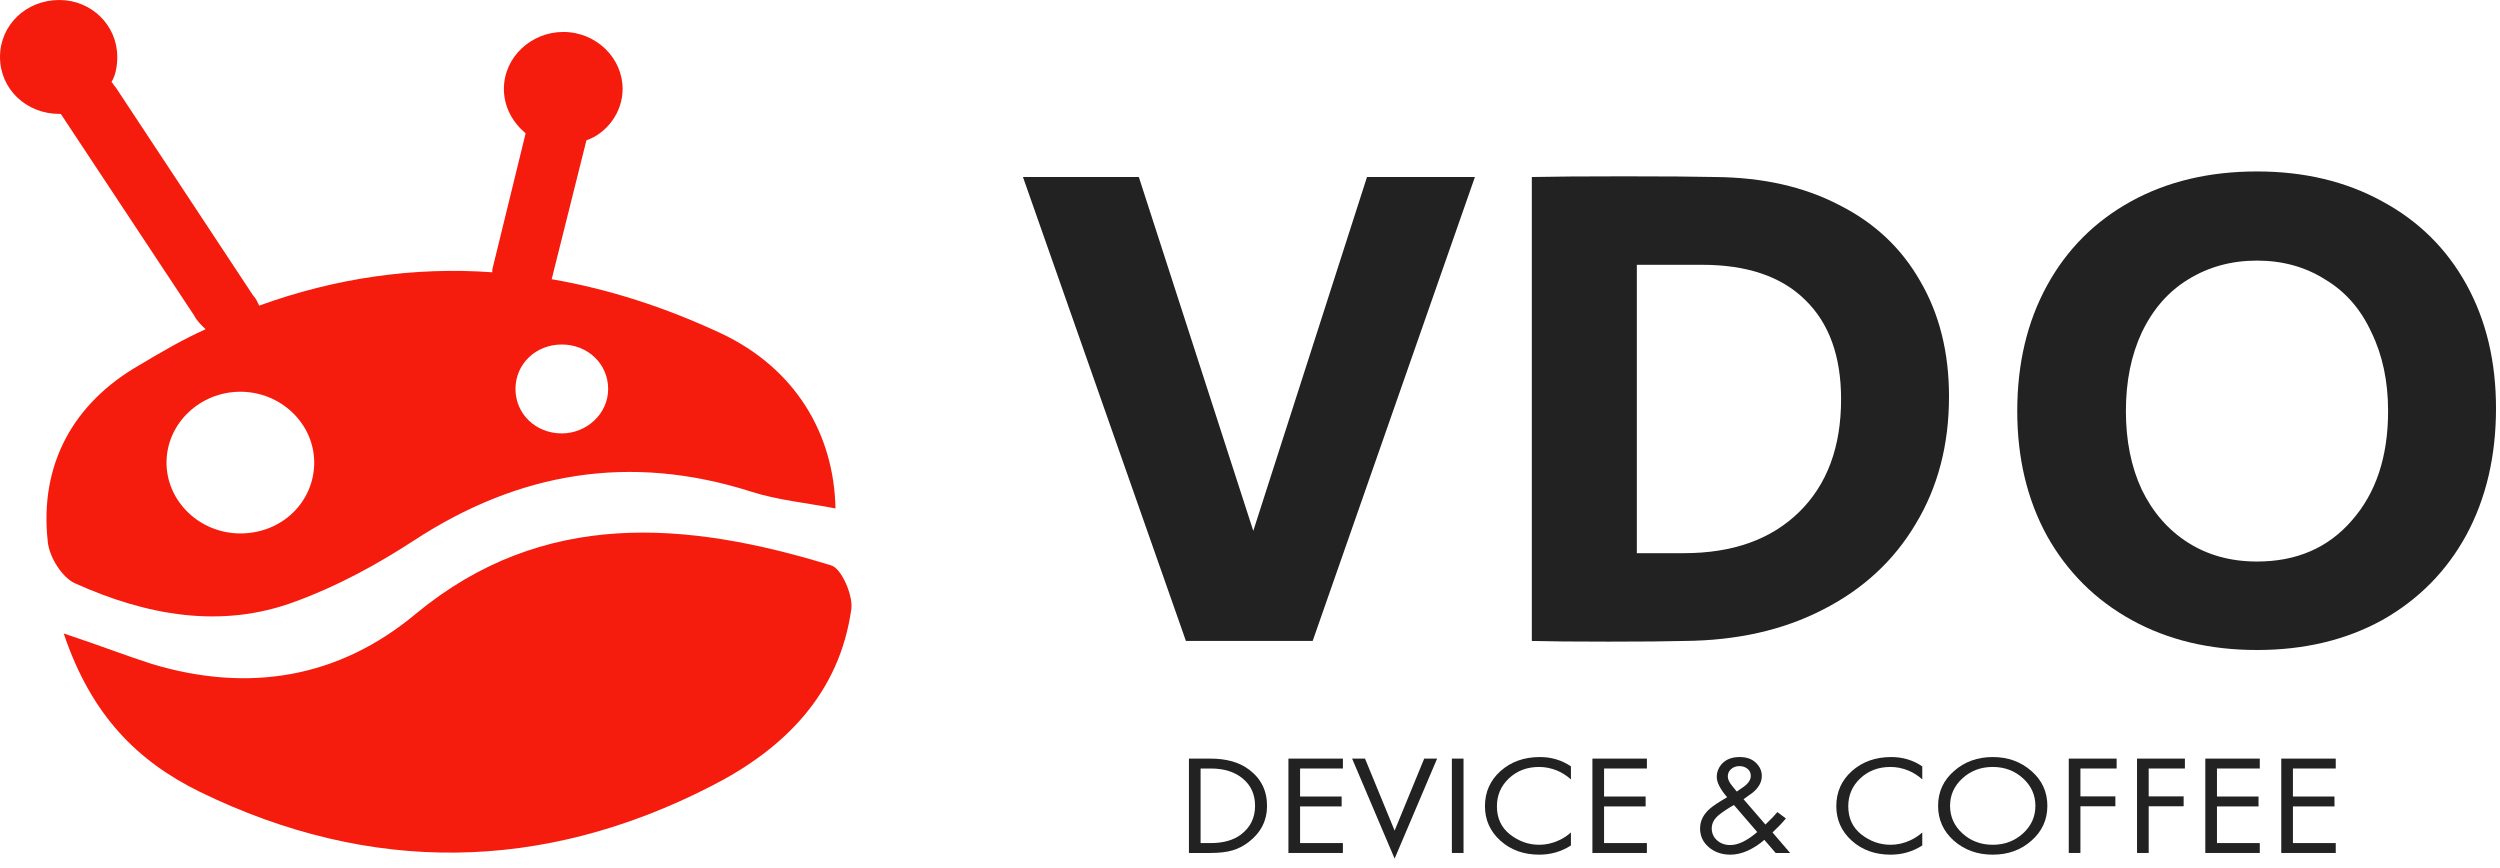
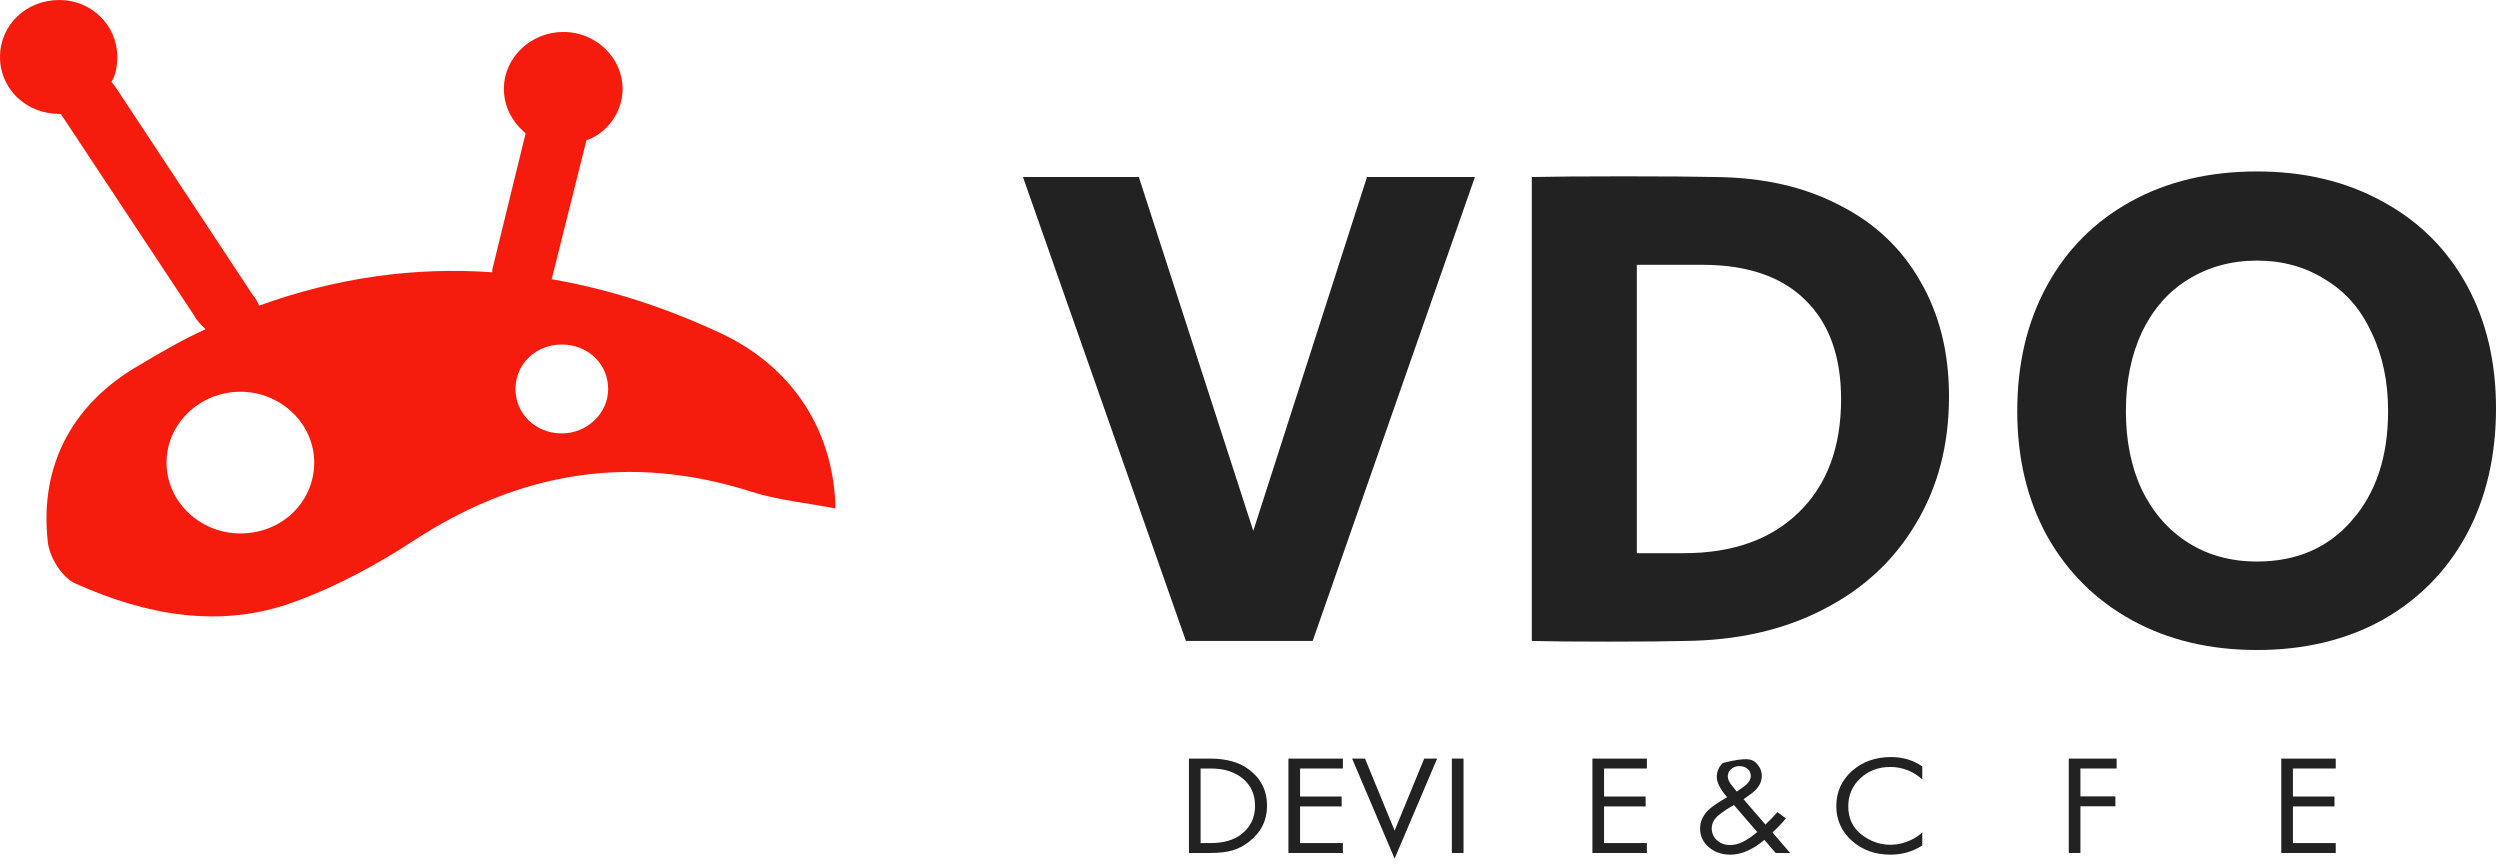
<svg xmlns="http://www.w3.org/2000/svg" width="219" height="76" viewBox="0 0 219 76" fill="none">
-   <path d="M5.581 55.491C8.878 56.586 11.035 57.438 13.318 58.168C21.816 60.724 29.681 59.385 36.403 53.787C47.565 44.539 60.123 45.634 72.807 49.528C73.695 49.772 74.71 52.084 74.583 53.301C73.568 60.724 68.748 65.591 62.279 68.877C47.565 76.421 32.471 76.665 17.504 69.364C12.05 66.686 7.991 62.671 5.581 55.491Z" fill="#F61C0D" />
  <path d="M63.167 29.205C58.22 26.893 53.274 25.311 48.327 24.459L51.371 12.291C53.147 11.682 54.542 9.857 54.542 7.788C54.542 5.111 52.259 2.799 49.342 2.799C46.551 2.799 44.141 4.989 44.141 7.788C44.141 9.37 44.902 10.709 46.044 11.682L43.126 23.608C43.126 23.729 43.126 23.851 43.126 23.851C36.277 23.364 29.427 24.338 22.705 26.772C22.578 26.528 22.451 26.163 22.197 25.92L10.147 7.666C10.021 7.545 9.894 7.301 9.767 7.18C10.147 6.571 10.274 5.719 10.274 4.989C10.274 2.19 7.991 0 5.201 0C2.283 0 0 2.19 0 4.989C0 7.788 2.283 9.979 5.201 9.979H5.327L16.997 27.623C17.25 28.11 17.631 28.475 18.012 28.84C16.109 29.692 14.206 30.787 12.177 32.004C6.469 35.29 3.425 40.644 4.186 47.459C4.313 48.797 5.454 50.623 6.596 51.109C12.811 53.908 19.407 55.125 25.876 52.691C29.554 51.353 33.106 49.406 36.277 47.337C45.409 41.374 55.176 39.671 65.831 43.078C68.114 43.808 70.651 44.051 73.188 44.538C73.061 37.967 69.636 32.248 63.167 29.205ZM21.056 46.729C17.504 46.729 14.587 43.93 14.587 40.523C14.587 37.115 17.504 34.316 21.056 34.316C24.607 34.316 27.525 37.115 27.525 40.523C27.525 43.93 24.734 46.729 21.056 46.729ZM49.215 37.967C46.931 37.967 45.156 36.263 45.156 34.073C45.156 31.883 46.931 30.179 49.215 30.179C51.498 30.179 53.274 31.883 53.274 34.073C53.274 36.263 51.371 37.967 49.215 37.967Z" fill="#F61C0D" />
  <path d="M89.611 15.507H99.762L109.787 46.505L119.749 15.507H129.202L114.99 56.147H103.886L89.611 15.507Z" fill="#222222" />
  <path d="M140.912 56.208C137.909 56.208 135.667 56.187 134.187 56.147V15.507C136.005 15.467 138.691 15.446 142.245 15.446C145.84 15.446 148.526 15.467 150.303 15.507C154.448 15.548 158.043 16.362 161.089 17.948C164.177 19.494 166.545 21.711 168.195 24.599C169.887 27.488 170.733 30.864 170.733 34.729C170.733 38.959 169.76 42.682 167.814 45.895C165.911 49.109 163.204 51.611 159.693 53.401C156.224 55.191 152.185 56.106 147.574 56.147C146.094 56.187 143.873 56.208 140.912 56.208ZM147.511 48.458C151.783 48.458 155.146 47.258 157.599 44.858C160.052 42.458 161.279 39.163 161.279 34.973C161.279 31.189 160.222 28.281 158.107 26.247C156.034 24.213 153.031 23.196 149.097 23.196H143.387V48.458H147.511Z" fill="#222222" />
  <path d="M197.712 56.94C193.567 56.94 189.908 56.065 186.736 54.316C183.563 52.567 181.089 50.105 179.312 46.932C177.578 43.759 176.711 40.118 176.711 36.01C176.711 31.86 177.578 28.199 179.312 25.026C181.047 21.853 183.5 19.392 186.672 17.643C189.845 15.894 193.525 15.019 197.712 15.019C201.858 15.019 205.517 15.894 208.689 17.643C211.861 19.351 214.315 21.772 216.049 24.904C217.783 28.037 218.65 31.657 218.65 35.766C218.65 39.956 217.783 43.658 216.049 46.871C214.315 50.044 211.861 52.526 208.689 54.316C205.517 56.065 201.858 56.94 197.712 56.94ZM197.712 49.19C201.181 49.19 203.952 47.99 206.024 45.59C208.139 43.19 209.197 39.996 209.197 36.01C209.197 33.406 208.71 31.108 207.737 29.115C206.807 27.081 205.453 25.535 203.677 24.477C201.942 23.379 199.954 22.829 197.712 22.829C195.471 22.829 193.461 23.379 191.685 24.477C189.951 25.535 188.597 27.081 187.624 29.115C186.694 31.108 186.228 33.406 186.228 36.01C186.228 38.613 186.694 40.912 187.624 42.905C188.597 44.898 189.951 46.444 191.685 47.543C193.419 48.641 195.428 49.19 197.712 49.19Z" fill="#222222" />
  <path d="M104.151 74.72V66.454H106.027C107.443 66.454 108.574 66.776 109.42 67.42C110.468 68.205 110.992 69.263 110.992 70.593C110.992 71.882 110.454 72.94 109.379 73.766C108.937 74.105 108.464 74.349 107.958 74.497C107.452 74.646 106.804 74.72 106.013 74.72H104.151ZM105.172 67.321V73.853H106.068C107.162 73.853 108.041 73.605 108.703 73.109C109.53 72.481 109.944 71.642 109.944 70.593C109.944 69.602 109.59 68.808 108.882 68.214C108.174 67.619 107.236 67.321 106.068 67.321H105.172Z" fill="#222222" />
  <path d="M117.638 66.454V67.321H113.887V69.775H117.528V70.643H113.887V73.853H117.638V74.72H112.866V66.454H117.638Z" fill="#222222" />
  <path d="M118.444 66.454H119.575L122.168 72.762L124.761 66.454H125.892L122.168 75.216L118.444 66.454Z" fill="#222222" />
  <path d="M127.184 66.454H128.205V74.72H127.184V66.454Z" fill="#222222" />
-   <path d="M137.613 67.135V68.276C137.245 67.945 136.845 67.689 136.413 67.507C135.889 67.292 135.36 67.185 134.827 67.185C133.769 67.185 132.886 67.52 132.178 68.189C131.479 68.85 131.13 69.664 131.13 70.63C131.13 71.671 131.512 72.494 132.275 73.097C133.047 73.7 133.902 74.002 134.84 74.002C135.429 74.002 135.999 73.874 136.551 73.617C136.937 73.444 137.291 73.213 137.613 72.923V74.064C136.776 74.601 135.852 74.869 134.84 74.869C133.479 74.869 132.344 74.46 131.433 73.642C130.532 72.824 130.082 71.816 130.082 70.618C130.082 69.387 130.537 68.362 131.447 67.544C132.367 66.726 133.516 66.317 134.895 66.317C135.907 66.317 136.813 66.59 137.613 67.135Z" fill="#222222" />
  <path d="M144.268 66.454V67.321H140.516V69.775H144.157V70.643H140.516V73.853H144.268V74.72H139.495V66.454H144.268Z" fill="#222222" />
-   <path d="M155.699 71.139L156.444 71.696C156.141 72.068 155.75 72.477 155.272 72.923L156.817 74.72H155.548L154.555 73.568C154.132 73.948 153.653 74.262 153.12 74.51C152.596 74.749 152.086 74.869 151.589 74.869C150.835 74.869 150.201 74.65 149.686 74.212C149.18 73.774 148.927 73.229 148.927 72.576C148.927 71.932 149.203 71.362 149.755 70.866C150.04 70.61 150.555 70.267 151.299 69.837C150.693 69.135 150.389 68.544 150.389 68.065C150.389 67.594 150.564 67.185 150.913 66.838C151.272 66.491 151.764 66.317 152.389 66.317C152.996 66.317 153.469 66.483 153.81 66.813C154.159 67.144 154.334 67.532 154.334 67.978C154.334 68.532 154.049 69.032 153.479 69.478C153.414 69.527 153.327 69.589 153.217 69.664C153.115 69.73 152.955 69.846 152.734 70.011L154.651 72.229C155.12 71.783 155.469 71.419 155.699 71.139ZM153.934 72.886L151.892 70.519C151.405 70.792 150.973 71.077 150.596 71.374C150.164 71.721 149.948 72.118 149.948 72.564C149.948 72.977 150.099 73.324 150.403 73.605C150.715 73.886 151.106 74.026 151.575 74.026C152.265 74.026 153.051 73.646 153.934 72.886ZM151.727 68.833L152.141 69.341L152.748 68.92C153.161 68.623 153.368 68.305 153.368 67.966C153.368 67.693 153.267 67.482 153.065 67.334C152.872 67.185 152.642 67.111 152.375 67.111C152.09 67.111 151.847 67.197 151.644 67.371C151.451 67.544 151.355 67.759 151.355 68.015C151.355 68.255 151.479 68.528 151.727 68.833Z" fill="#222222" />
+   <path d="M155.699 71.139L156.444 71.696C156.141 72.068 155.75 72.477 155.272 72.923L156.817 74.72H155.548L154.555 73.568C154.132 73.948 153.653 74.262 153.12 74.51C152.596 74.749 152.086 74.869 151.589 74.869C150.835 74.869 150.201 74.65 149.686 74.212C149.18 73.774 148.927 73.229 148.927 72.576C148.927 71.932 149.203 71.362 149.755 70.866C150.04 70.61 150.555 70.267 151.299 69.837C150.693 69.135 150.389 68.544 150.389 68.065C150.389 67.594 150.564 67.185 150.913 66.838C152.996 66.317 153.469 66.483 153.81 66.813C154.159 67.144 154.334 67.532 154.334 67.978C154.334 68.532 154.049 69.032 153.479 69.478C153.414 69.527 153.327 69.589 153.217 69.664C153.115 69.73 152.955 69.846 152.734 70.011L154.651 72.229C155.12 71.783 155.469 71.419 155.699 71.139ZM153.934 72.886L151.892 70.519C151.405 70.792 150.973 71.077 150.596 71.374C150.164 71.721 149.948 72.118 149.948 72.564C149.948 72.977 150.099 73.324 150.403 73.605C150.715 73.886 151.106 74.026 151.575 74.026C152.265 74.026 153.051 73.646 153.934 72.886ZM151.727 68.833L152.141 69.341L152.748 68.92C153.161 68.623 153.368 68.305 153.368 67.966C153.368 67.693 153.267 67.482 153.065 67.334C152.872 67.185 152.642 67.111 152.375 67.111C152.09 67.111 151.847 67.197 151.644 67.371C151.451 67.544 151.355 67.759 151.355 68.015C151.355 68.255 151.479 68.528 151.727 68.833Z" fill="#222222" />
  <path d="M168.391 67.135V68.276C168.023 67.945 167.623 67.689 167.191 67.507C166.667 67.292 166.138 67.185 165.605 67.185C164.547 67.185 163.664 67.52 162.956 68.189C162.257 68.85 161.908 69.664 161.908 70.63C161.908 71.671 162.29 72.494 163.053 73.097C163.825 73.7 164.68 74.002 165.618 74.002C166.207 74.002 166.777 73.874 167.329 73.617C167.715 73.444 168.069 73.213 168.391 72.923V74.064C167.554 74.601 166.63 74.869 165.618 74.869C164.257 74.869 163.122 74.46 162.211 73.642C161.31 72.824 160.86 71.816 160.86 70.618C160.86 69.387 161.315 68.362 162.225 67.544C163.145 66.726 164.294 66.317 165.673 66.317C166.685 66.317 167.591 66.59 168.391 67.135Z" fill="#222222" />
-   <path d="M177.956 73.642C177.036 74.46 175.905 74.869 174.563 74.869C173.22 74.869 172.085 74.46 171.156 73.642C170.236 72.824 169.777 71.808 169.777 70.593C169.777 69.37 170.241 68.354 171.17 67.544C172.098 66.726 173.229 66.317 174.563 66.317C175.896 66.317 177.027 66.726 177.956 67.544C178.885 68.354 179.349 69.37 179.349 70.593C179.349 71.808 178.885 72.824 177.956 73.642ZM177.211 68.177C176.485 67.516 175.602 67.185 174.563 67.185C173.524 67.185 172.641 67.516 171.915 68.177C171.188 68.838 170.825 69.643 170.825 70.593C170.825 71.543 171.188 72.349 171.915 73.01C172.641 73.671 173.524 74.002 174.563 74.002C175.602 74.002 176.485 73.671 177.211 73.01C177.937 72.349 178.301 71.543 178.301 70.593C178.301 69.643 177.937 68.838 177.211 68.177Z" fill="#222222" />
  <path d="M185.417 66.454V67.321H182.245V69.763H185.307V70.63H182.245V74.72H181.224V66.454H185.417Z" fill="#222222" />
-   <path d="M191.397 66.454V67.321H188.225V69.763H191.287V70.63H188.225V74.72H187.204V66.454H191.397Z" fill="#222222" />
-   <path d="M197.957 66.454V67.321H194.206V69.775H197.847V70.643H194.206V73.853H197.957V74.72H193.185V66.454H197.957Z" fill="#222222" />
  <path d="M204.611 66.454V67.321H200.86V69.775H204.501V70.643H200.86V73.853H204.611V74.72H199.839V66.454H204.611Z" fill="#222222" />
</svg>